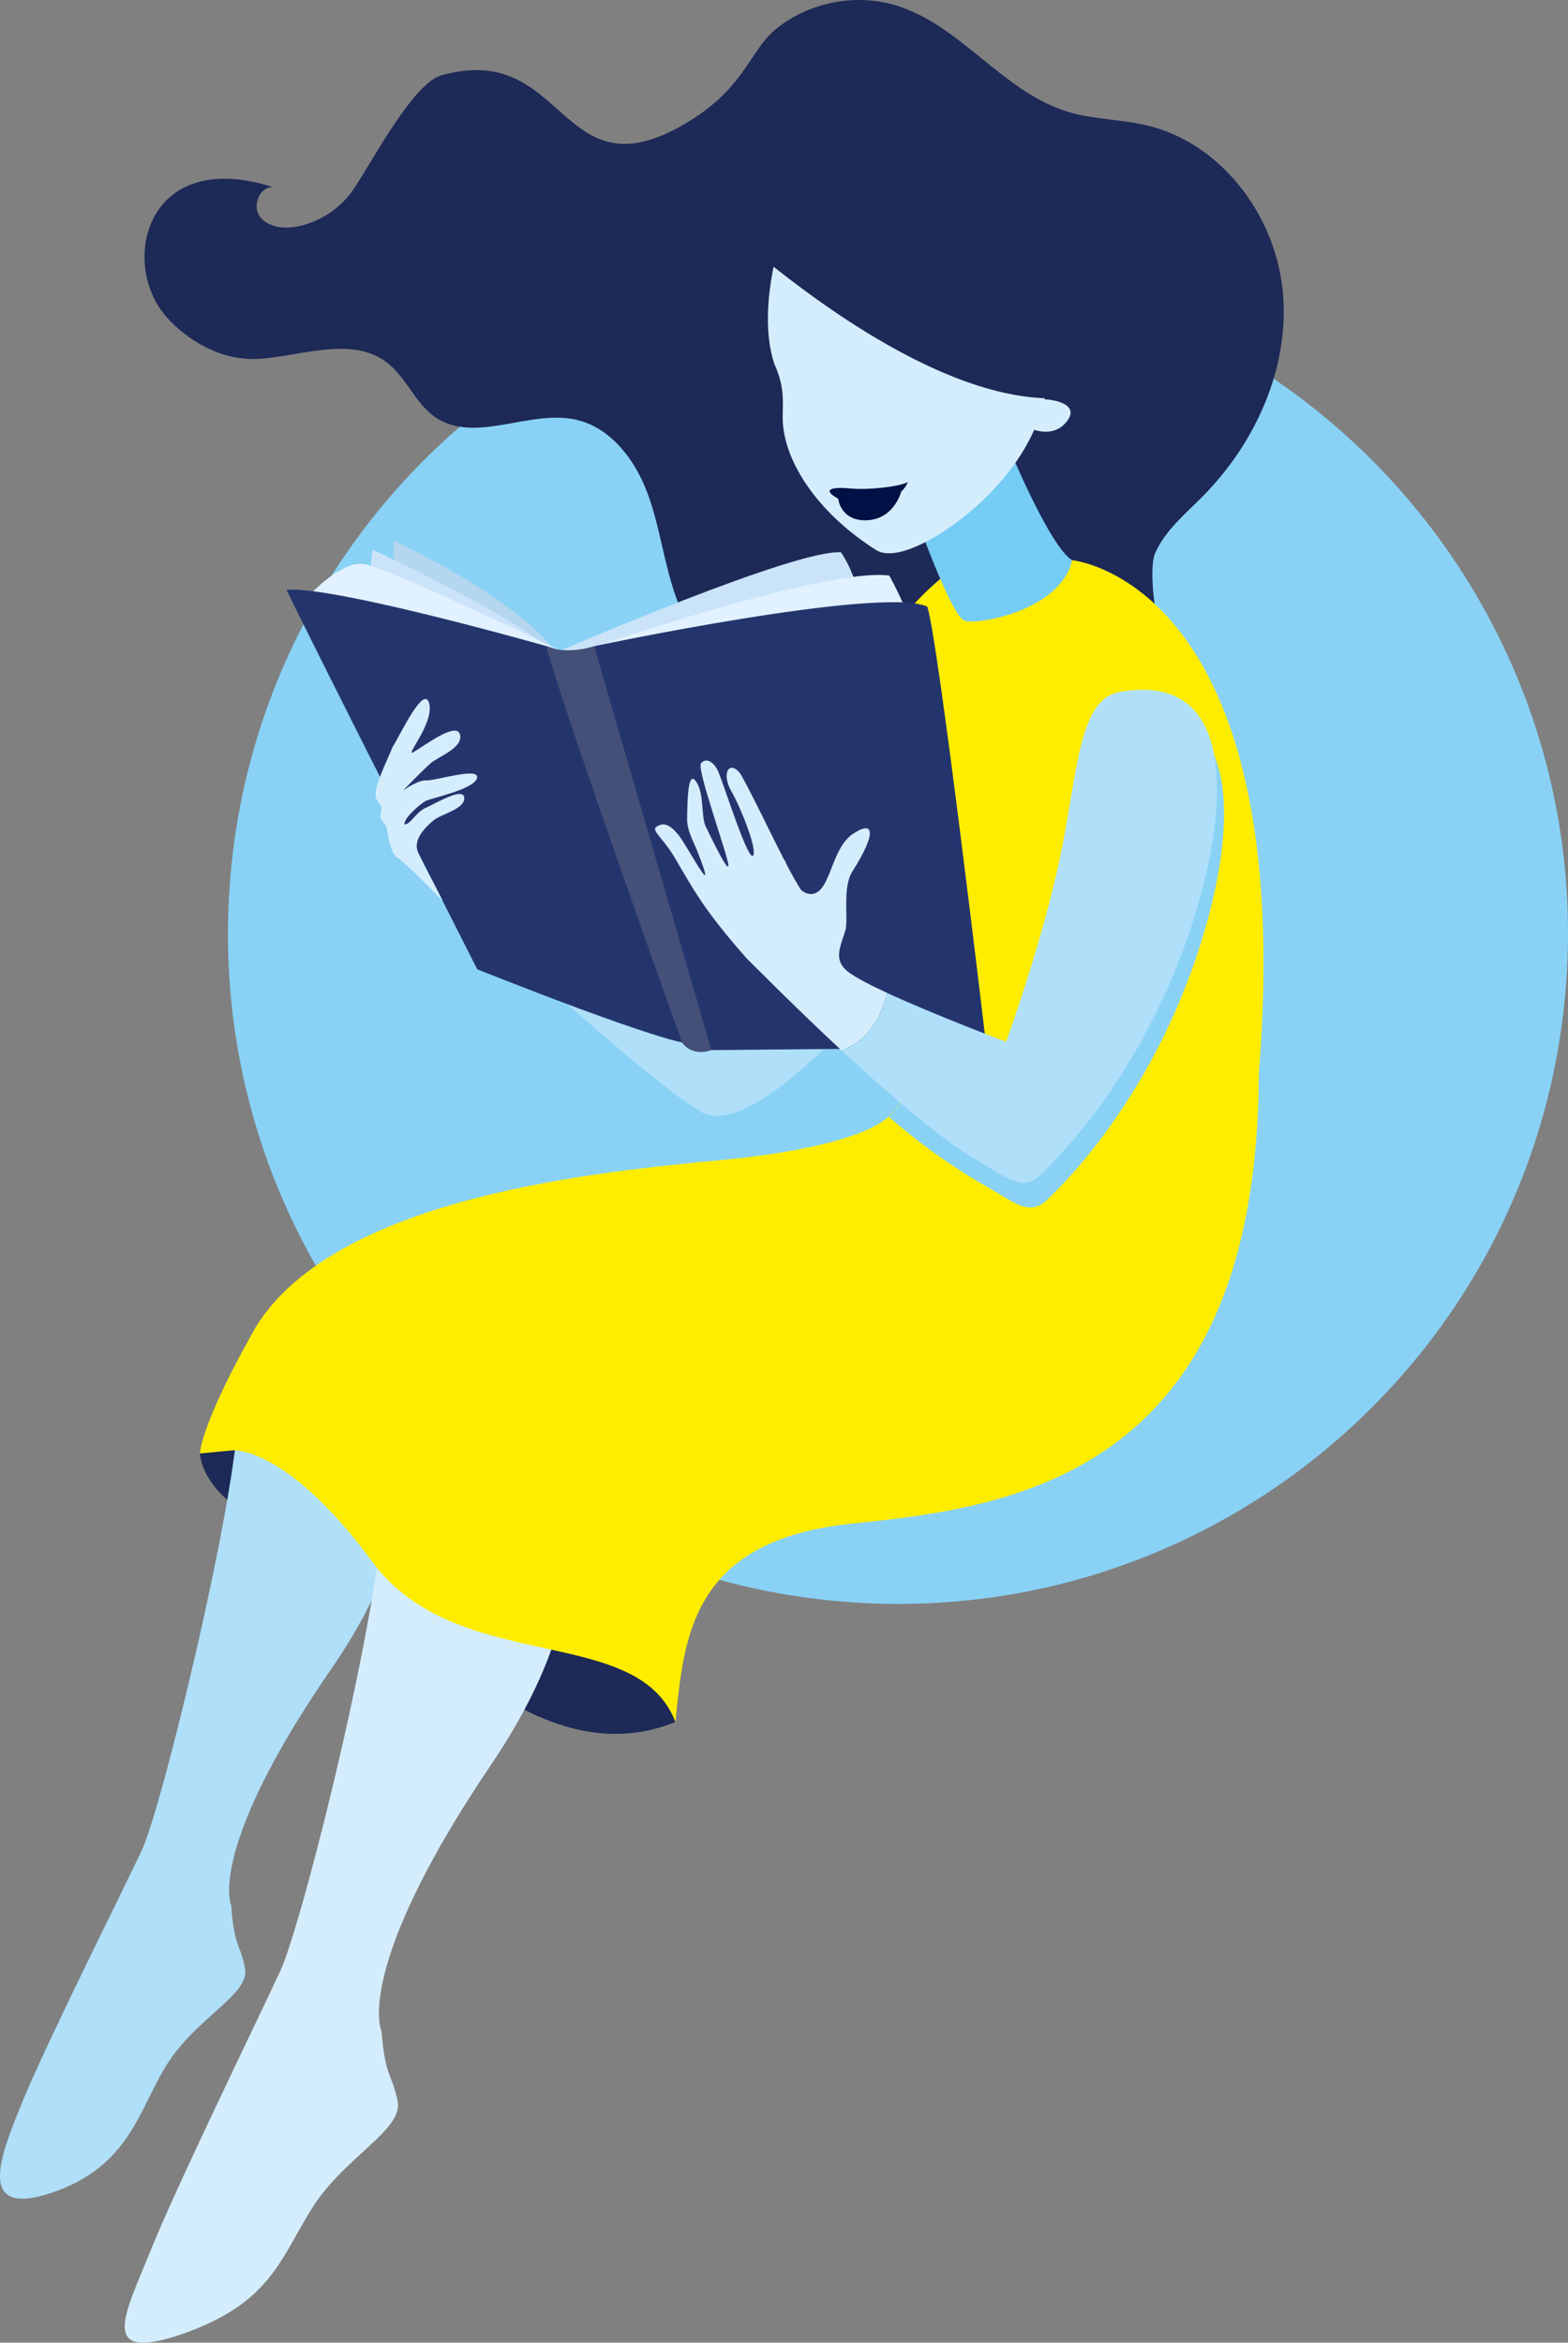
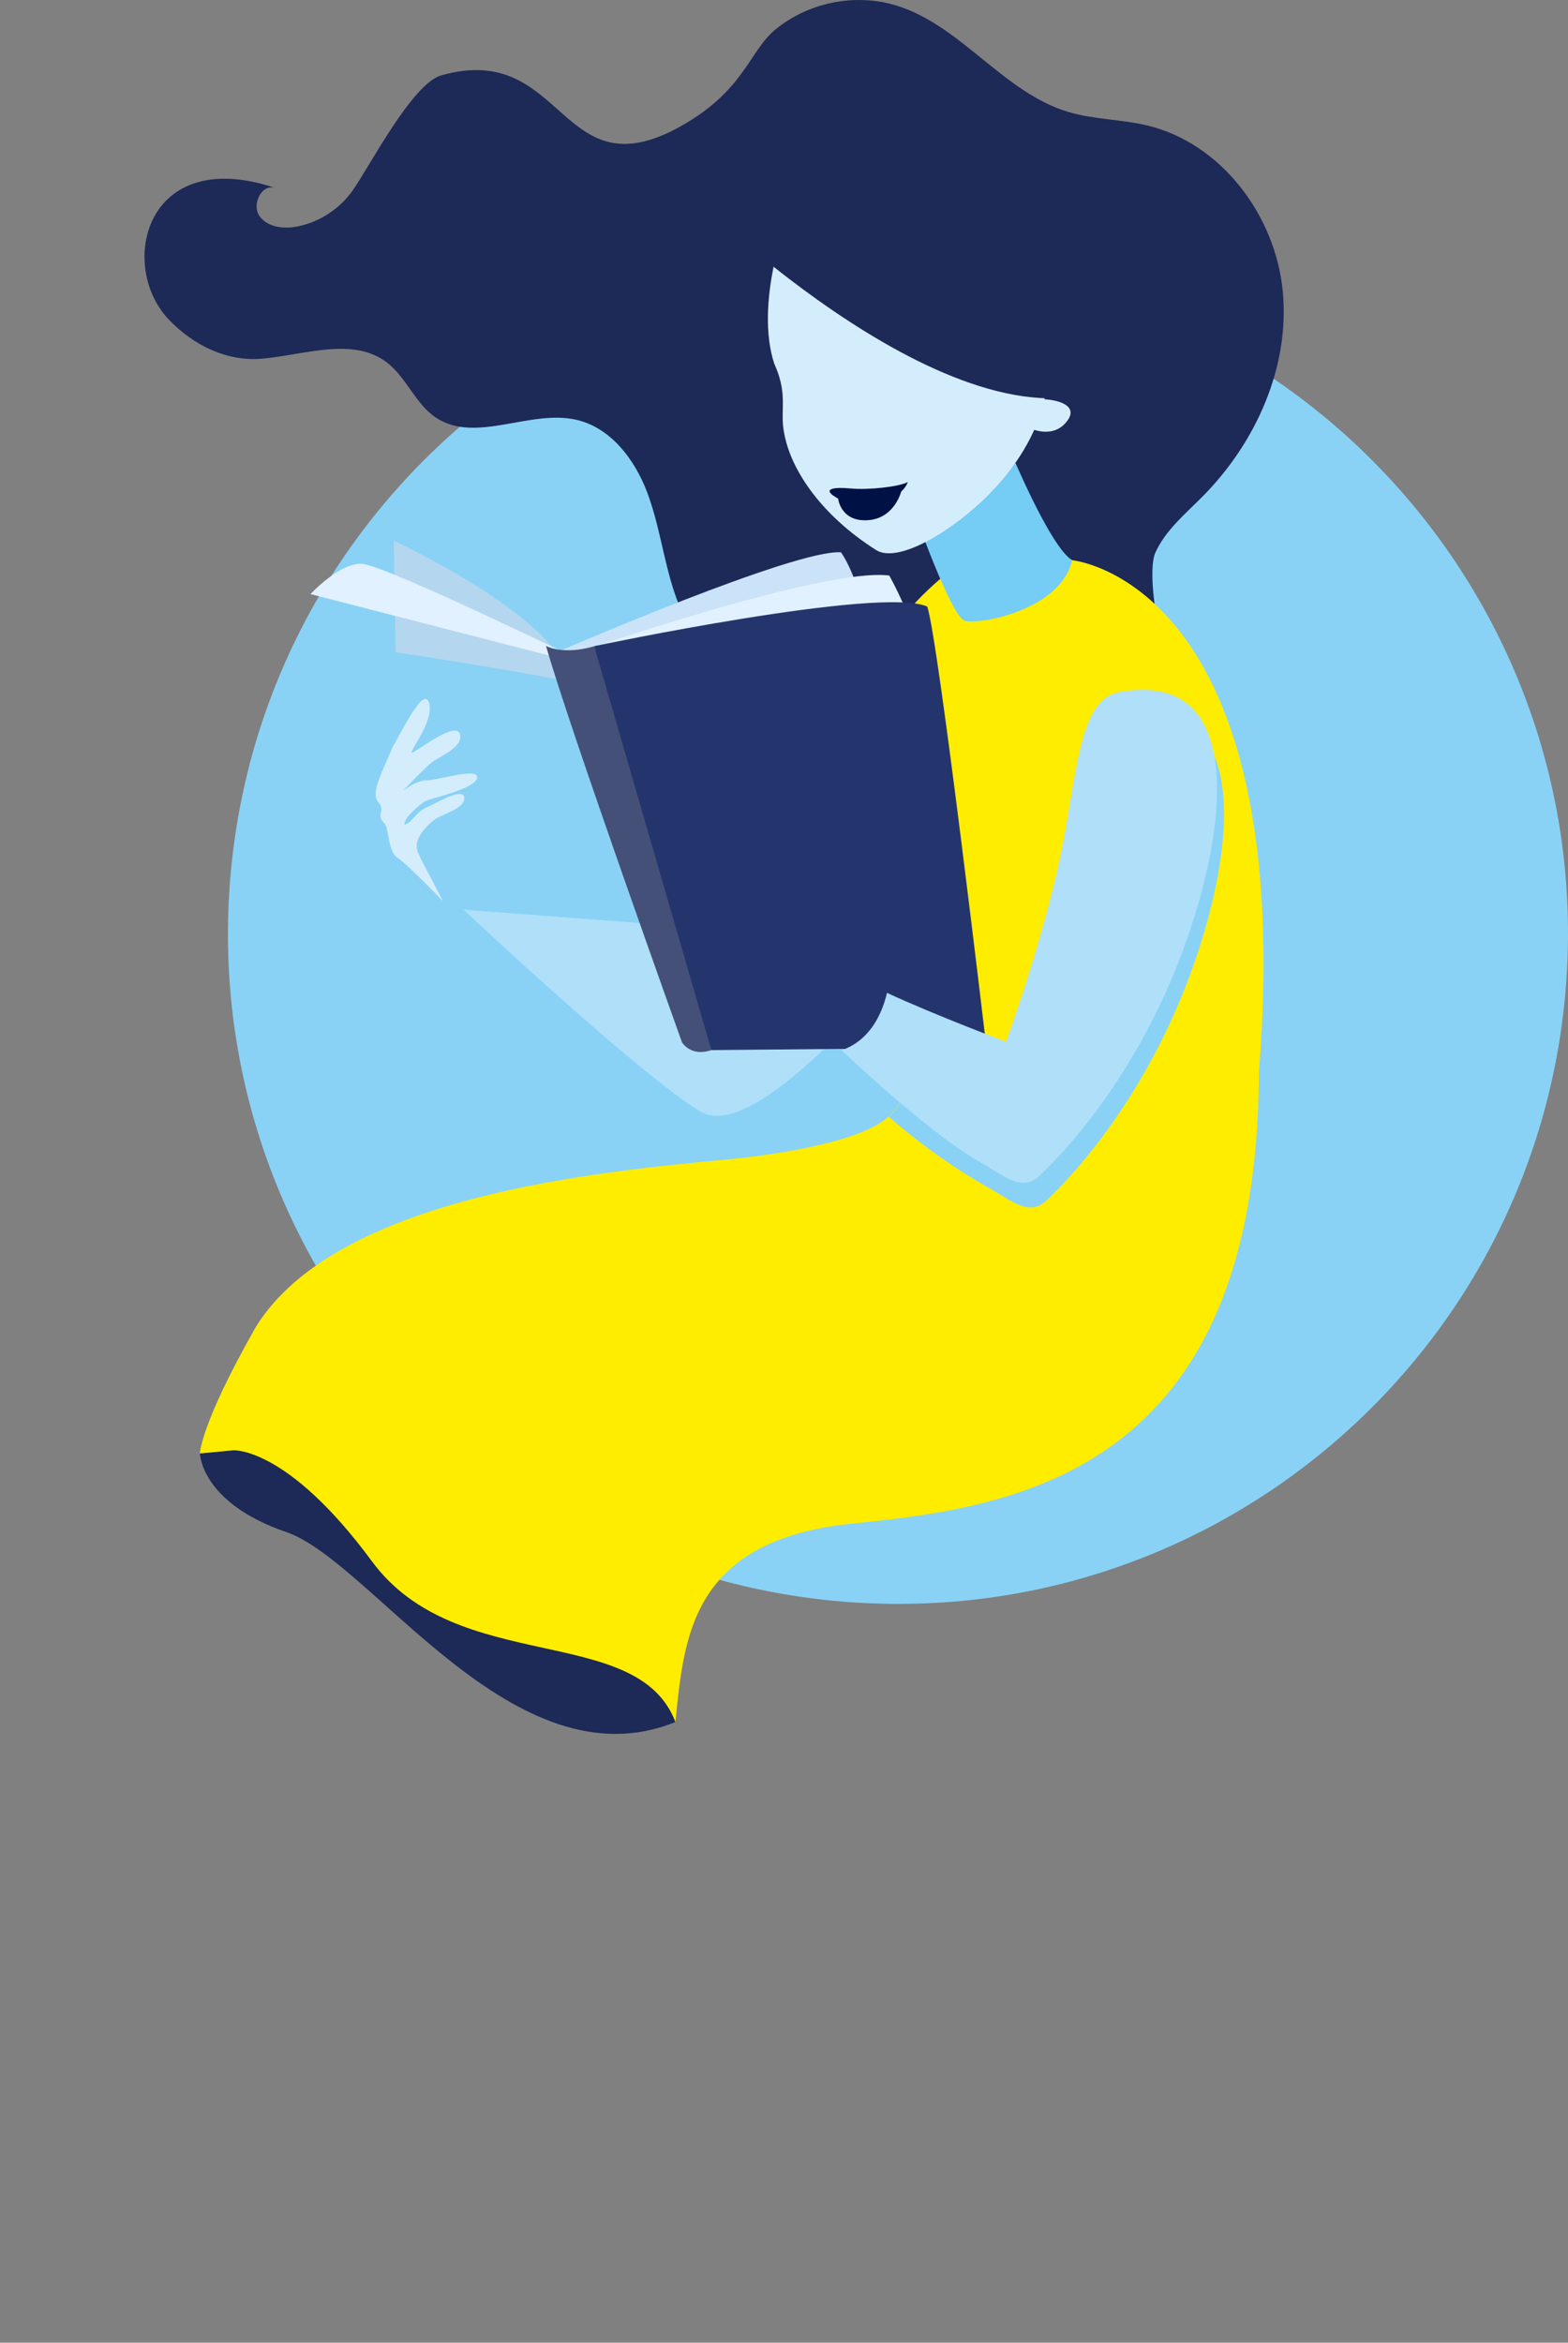
<svg xmlns="http://www.w3.org/2000/svg" id="Ebene_1" x="0px" y="0px" width="1234.37px" height="1843.92px" viewBox="0 0 1234.37 1843.92" xml:space="preserve">
  <rect x="0" y="0" width="1234.37" height="1843.92" fill="#808080" stroke="none" />
  <g>
    <path fill="#89D2F6" d="M1233.52,764.69c-16.42,290.83-265.5,513.29-556.34,496.87c-290.83-16.42-513.29-265.5-496.87-556.34   s265.5-513.29,556.34-496.87C1027.49,224.77,1249.94,473.85,1233.52,764.69" />
    <path fill="#AFDFF9" d="M364.84,715.98c0,0,139.02,130.5,186.51,158.92c47.48,28.42,171.32-131.79,171.32-131.79L364.84,715.98z" />
    <path fill="#1D2957" d="M932.39,538.92c-17.35-8.73-30.84-86.2-22.87-103.91c7.97-17.71,23.6-30.51,37.26-44.31   c42.1-42.52,68.91-102.4,62.99-161.94c-5.92-59.54-48.55-116.18-106.76-130.03c-20.47-4.87-42-4.61-62.15-10.66   c-51.37-15.44-84.6-68.58-135.99-83.94c-32.05-9.58-68.67-2.17-94.48,19.12c-20.82,17.18-24.16,47.81-74.25,75.98   c-96.24,54.13-90.79-67.63-188.81-39.89c-22.73,6.43-56.07,71.13-69.63,90.48c-10.02,14.3-25.57,24.61-42.64,28.26   c-10.93,2.34-24.1,1.18-30.66-7.86c-6.57-9.04,1.43-25.68,12.1-22.36c-102.49-34.09-124.23,61.77-83.25,104.05   c19.42,20.03,45.34,32.83,73.13,30.39c33.53-2.95,71.24-17.42,98.06,2.91c15.48,11.74,22.4,32.49,38.52,43.35   c31.33,21.1,74.16-6.65,110.96,1.9c26.71,6.2,45.47,30.79,55.29,56.39s12.97,53.28,21.65,79.29   c15.58,46.68,49.53,86.95,92.91,110.19c43.38,23.24,95.72,29.2,143.21,16.31c42.07-11.42,79.02-36.52,113.46-63.24L932.39,538.92z" />
    <path fill="#1D2957" d="M157.4,1144.02c0,0,0.59,38.78,68.03,61.87c67.44,23.09,179.17,201.19,306.28,149.47   C480.24,1141.23,213.22,988.02,157.4,1144.02" />
-     <path fill="#AFDFF9" d="M630.76,1116.46c-211.12,59.39-321.62-21.25-321.62-21.25c5.6,38.74,31.88,102.03-48.68,218.89   c-78.14,113.36-84.34,168.45-78.38,186.19c2.33,32.42,6.74,28.55,10.82,48.85c4.08,20.31-37.67,38.67-60.75,74.61   c-23.07,35.94-29.03,81.1-91.75,102.28c-60.19,19.87-40.29-29.29-21.79-74.07c18.5-44.79,76.79-161.36,92.9-195.29   c16.1-33.94,75.34-279.14,76.26-348.43c1.28-96.74,177.95-190.68,421.36-185.58C680.43,924.16,841.88,1057.07,630.76,1116.46" />
-     <path fill="#D4EDFC" d="M798.93,1164.22c-235.89,68.8-360.55-20.37-360.55-20.37c6.69,43.35,36.8,113.97-52.2,245.76   c-86.33,127.84-92.68,189.63-85.82,209.44c2.96,36.3,7.85,31.91,12.64,54.62c4.79,22.71-41.79,43.73-67.26,84.23   c-25.47,40.51-32.53,74.89-102.57,99.29c-67.22,22.91-44.57-16.1-24.32-66.48s84.31-181.6,101.99-219.79   c17.67-38.19,86.99-313.72,81.71-391.17c-15.8-231.57,378.13-213.63,470.08-212.43C852.52,948.38,1034.82,1095.42,798.93,1164.22" />
    <path fill="#FFED00" d="M991.01,844.41c31.09-387.04-146.98-403.48-146.98-403.48s-36.9-22.5-89.19,3.45c0,0-0.63,0.41-1.77,1.21   c-3.46,2.39-6.57,4.77-9.37,7.15c-19.91,16.19-60.56,55.23-71.45,111.35c-17.74,74.7-31.87,93.52-31.87,93.52l65.16,40.21   c-1.91,32.96,36.56,139.31-4.95,180.08c-20.29,19.93-83.78,30.5-131.04,35.01c-96.37,9.18-304.11,28.19-368.07,131.37   c-43.91,77.19-44.09,99.74-44.09,99.74l26.17-2.49c0,0,42.41-3.26,109.3,87.45c66.9,90.72,208.82,47.68,238.84,126.38   c6.85-66.67,11.98-143.28,139.68-156.22C799.09,1186.2,990.02,1160.24,991.01,844.41" />
    <path fill="#75CCF4" d="M794.47,352.84c0,0,31.83,77.36,49.56,88.1c-9.23,39.71-73.79,50.91-84.59,47.67   c-10.79-3.24-40.1-86.67-40.1-86.67L794.47,352.84z" />
    <path fill="#D4EDFC" d="M822.26,314.29c14.74-63.8-25.13-116.17-35.45-129.47c-14.17-18.26-128.58-45.23-167.4-12.4   c0,0-25.34,66.3-9.94,113.76c10.3,22.51,5.4,34.82,7.04,49.43c3.63,32.38,29.76,69.79,73.15,97.31   c17.7,11.22,61.6-16.08,88.84-43.8c16.84-17.14,28.28-34.21,35.66-50.78c6.38,2.01,18.39,3.75,26.36-7.56   C848.37,319.65,834.24,314.92,822.26,314.29" />
    <path fill="#CAE3F9" d="M442.18,511.72c0,0,184.37-79.8,219.9-76.99c17.81,26.15,24.79,80.76,24.79,80.76L442.18,511.72z" />
    <path fill="#E1F1FF" d="M454.91,513.44c0,0,194.25-67.3,245.19-60.41c21.12,38.57,27.24,71.52,27.24,71.52L454.91,513.44z" />
    <path fill="#B5D6EF" d="M309.98,425.6c0,0,133.7,61.78,137.28,110.55c-65.94-12.51-135.78-22.76-135.78-22.76L309.98,425.6z" />
-     <path fill="#CAE3F9" d="M293.25,432.72c0,0,144.08,66.18,156.04,95.73c-113.53-38.3-159.17-65.22-159.17-65.22L293.25,432.72z" />
    <path fill="#E1F1FF" d="M244.44,467.61c0,0,23.16-25.2,40.93-23.79c20.85,2.22,182.92,81.4,182.92,81.4L244.44,467.61z" />
-     <path fill="#24356E" d="M429.85,508.46c0,0-167.15-47.55-204.31-44.2c25.56,52.94,150.14,298.63,150.14,298.63   s156.49,62.87,172.4,58.83c-16.36-75.23-93.17-308.28-93.17-308.28S451.01,515.71,429.85,508.46" />
    <path fill="#445077" d="M467.74,508.59c0,0-21.75,7.43-37.89-0.14c18.81,65.99,107.04,311.95,107.04,311.95s6.8,11.69,23.11,6.12   C533.77,682.72,467.74,508.59,467.74,508.59" />
    <path fill="#24356E" d="M467.74,508.59c0,0,225.3-47.53,262.19-31.17c8.56,23.7,46.62,347.08,46.62,347.08L560,826.53   L467.74,508.59z" />
-     <path fill="#D4EDFC" d="M698.27,781.48c-14.51-6.72-26.4-12.94-31.51-17.3c-10.78-9.18-5.14-19.08-1.34-31.57   c2.72-8.92-2.56-33.89,5.57-46.67c19.52-30.66,17.12-40.86,0.22-29.42c-16.9,11.45-17.21,44.73-31.28,47.04   c-3.49,0.57-6.6-0.76-9.3-3.08c-3.36-5.04-7.47-12.46-11.97-21.12c-0.42-1.28-0.63-2.06-0.63-2.06s-0.09,0.11-0.27,0.31   c-11.19-21.67-24.59-50.26-34.77-68.48c-9.15-11.74-15.32-0.1-7.1,13.93c6.48,11.06,19.87,43.89,17.21,49.96   c-3.39,7.73-22.67-53.88-27.61-65.52c-3.64-8.58-10.3-11.25-13.72-6.56c-3.42,4.69,22.08,74.7,21.65,80.32   s-13.75-22.39-17.78-30.55c-4.04-8.16-0.94-26.19-7.81-35.8c-6.87-9.61-6.65,19.63-6.94,29.56c-0.26,8.81,5.75,19.56,7.96,25.18   c5.5,13.98,6.92,19.06,6.04,19.13c-0.17-0.09-0.34-0.17-0.51-0.26c-3.26-2.79-16.21-26.66-20.64-31.8   c-6.76-7.85-11.28-9.81-17.1-5.86c-4.18,2.83,5.57,8.96,14.52,24.19c14.89,25.28,22.54,40.58,56.38,79.02   c6.98,6.86,38.09,38.46,74.83,72.61C685.21,818.87,694.5,797.46,698.27,781.48" />
    <path fill="#89D2F6" d="M886.65,564.12c-32.62,5.91-32.8,65.24-46.79,130.92c-14.69,68.99-42.34,144.34-42.34,144.34   s-29.4-11.03-60.01-23.79c-6.04,16.49-13.73,32.55-24.4,46.17c-3.71,5.14-8.63,13.38-13.48,17.18   c28.08,24.66,57.06,43.8,78.34,55.77c19.55,10.99,31.75,22.76,45.59,10.39c24.22-22.74,75.92-80.67,110.79-171.28   C972.19,675.53,988.64,545.65,886.65,564.12" />
    <path fill="#AFDFF9" d="M881.13,544.72c-32.62,5.91-32.8,65.24-46.79,130.92c-14.69,68.99-42.34,144.34-42.34,144.34   s-55.83-20.95-93.73-38.51c-3.77,15.98-13.06,37.39-35.88,45.21c37.32,34.68,80.46,71.98,110.07,88.63   c19.55,10.99,31.75,22.76,45.6,10.39c24.22-22.74,75.92-80.67,110.79-171.29C966.66,656.13,983.11,526.25,881.13,544.72" />
    <path fill="#D4EDFC" d="M309.03,587.97c-4.6,11.48-12.74,27.44-13.31,35.94c-0.57,8.51,5.94,8.06,4.19,14.96   c-1.76,6.9,2.44,7.53,4.01,11.35c1.57,3.82,2.53,21.15,9.11,25.01c6.58,3.86,35.67,34.04,35.67,34.04   c-14.39-27.96-15.64-29.22-19.37-37.66c-3.74-8.44,1.09-16.67,11.78-25.79c6.14-5.24,25.71-9,24.29-18.53   c-1.74-7.42-21.47,4.63-29.91,8.37c-8.44,3.74-12.02,13.22-17.03,13.18c-0.66-5.11,12.45-16.02,16.37-18.29   c3.92-2.27,38.63-9.2,40.71-18.2c2.08-9-32.56,2.24-39.67,1.88c-7.11-0.36-17.59,7.37-18.39,7.96   c-0.81,0.59,16.16-16.89,21.91-21.75c5.75-4.86,25.43-11.91,22.71-22.35c-2.72-10.44-28.62,9.28-36.46,13.82   s16.31-22.6,12.23-38.26C333.77,538,314.61,579.5,309.03,587.97" />
    <path fill="#001145" d="M659.79,392.46c0,0,1.95,18.46,23.5,16.98s26.48-23.64,26.48-23.64L659.79,392.46z" />
    <path fill="#001145" d="M659.79,392.46c0,0,45.86,10.09,54.89-13.03c-6.88,3.7-30.98,6.38-44.99,5.05   C655.67,383.15,645.94,384.84,659.79,392.46" />
    <path fill="#1D2957" d="M546.46,155.47c0,0,213.63,211.51,334.89,145.2C858.36,132.77,690.69,45.47,546.46,155.47" />
  </g>
</svg>